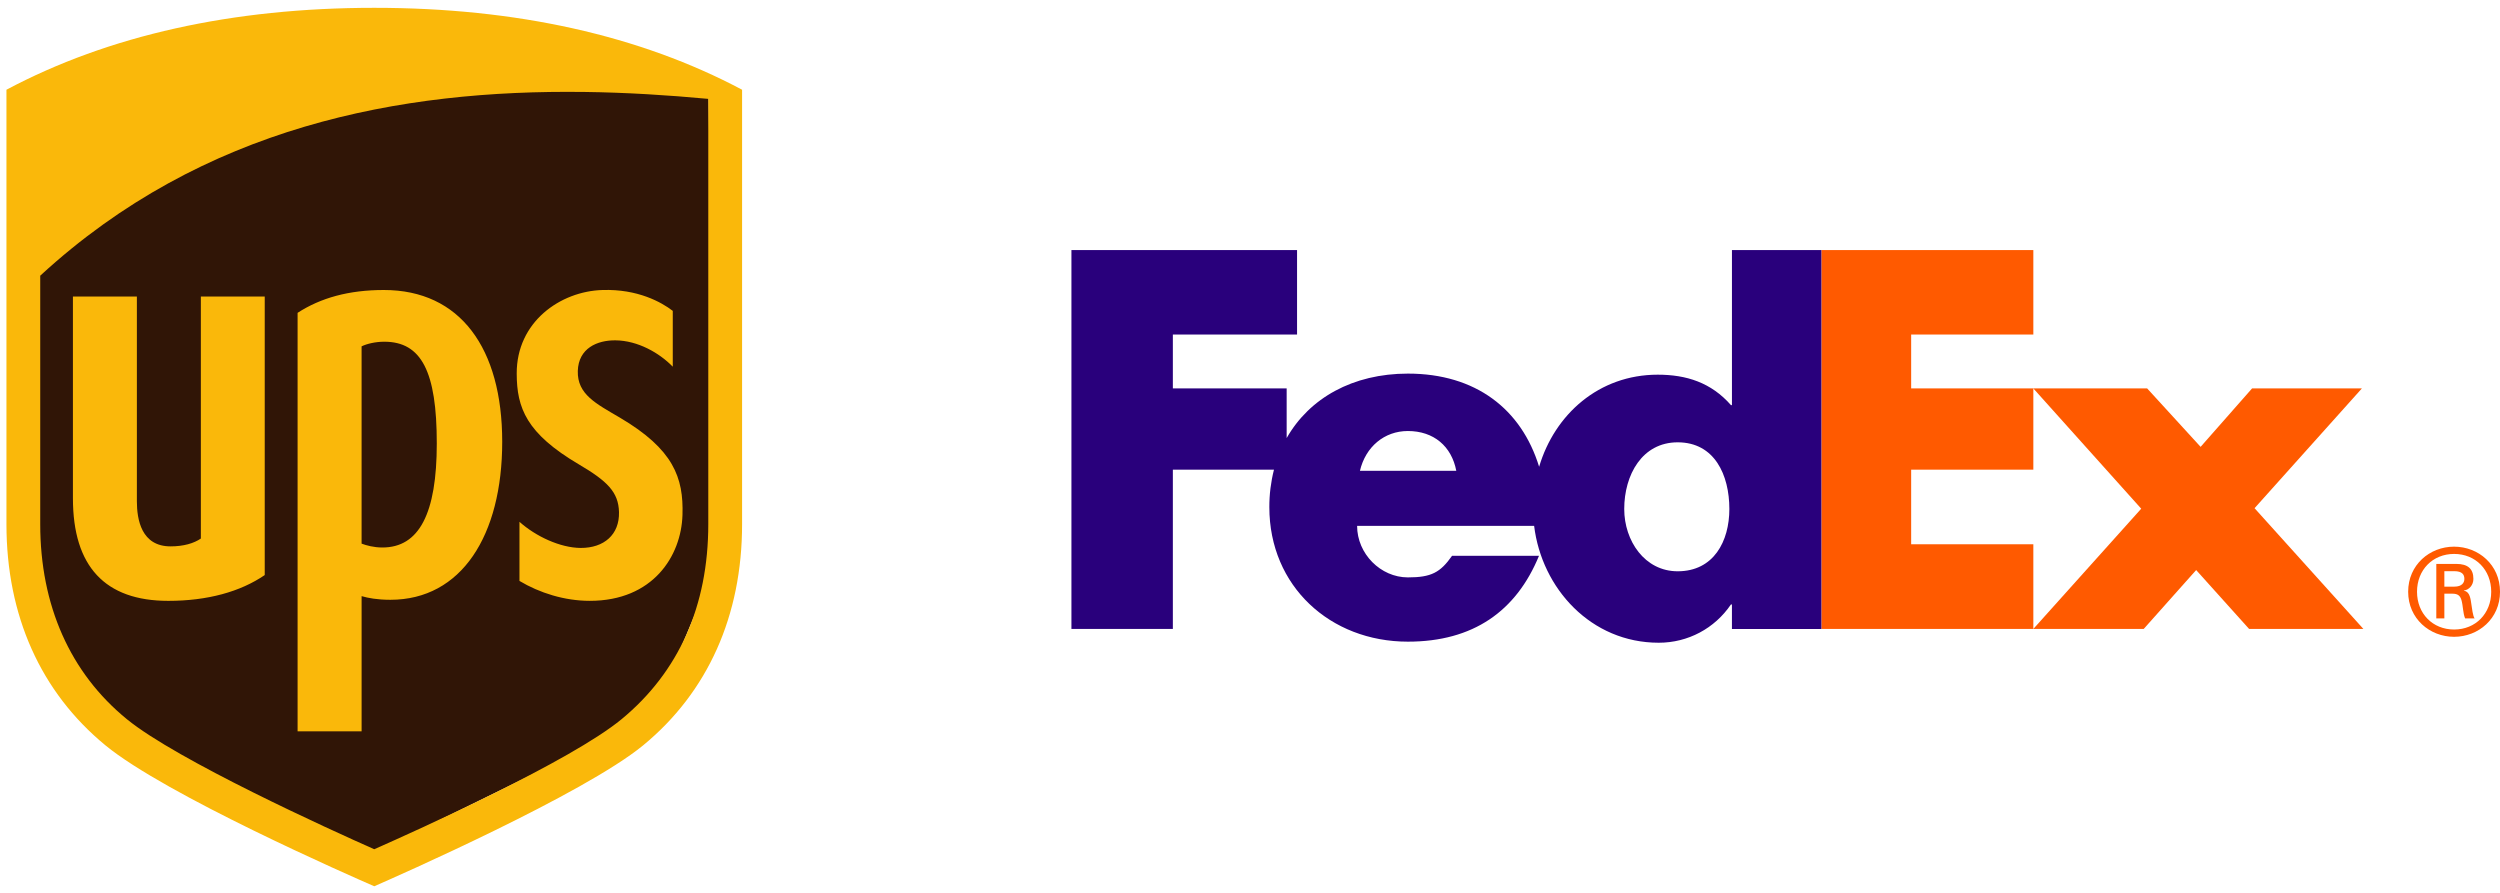
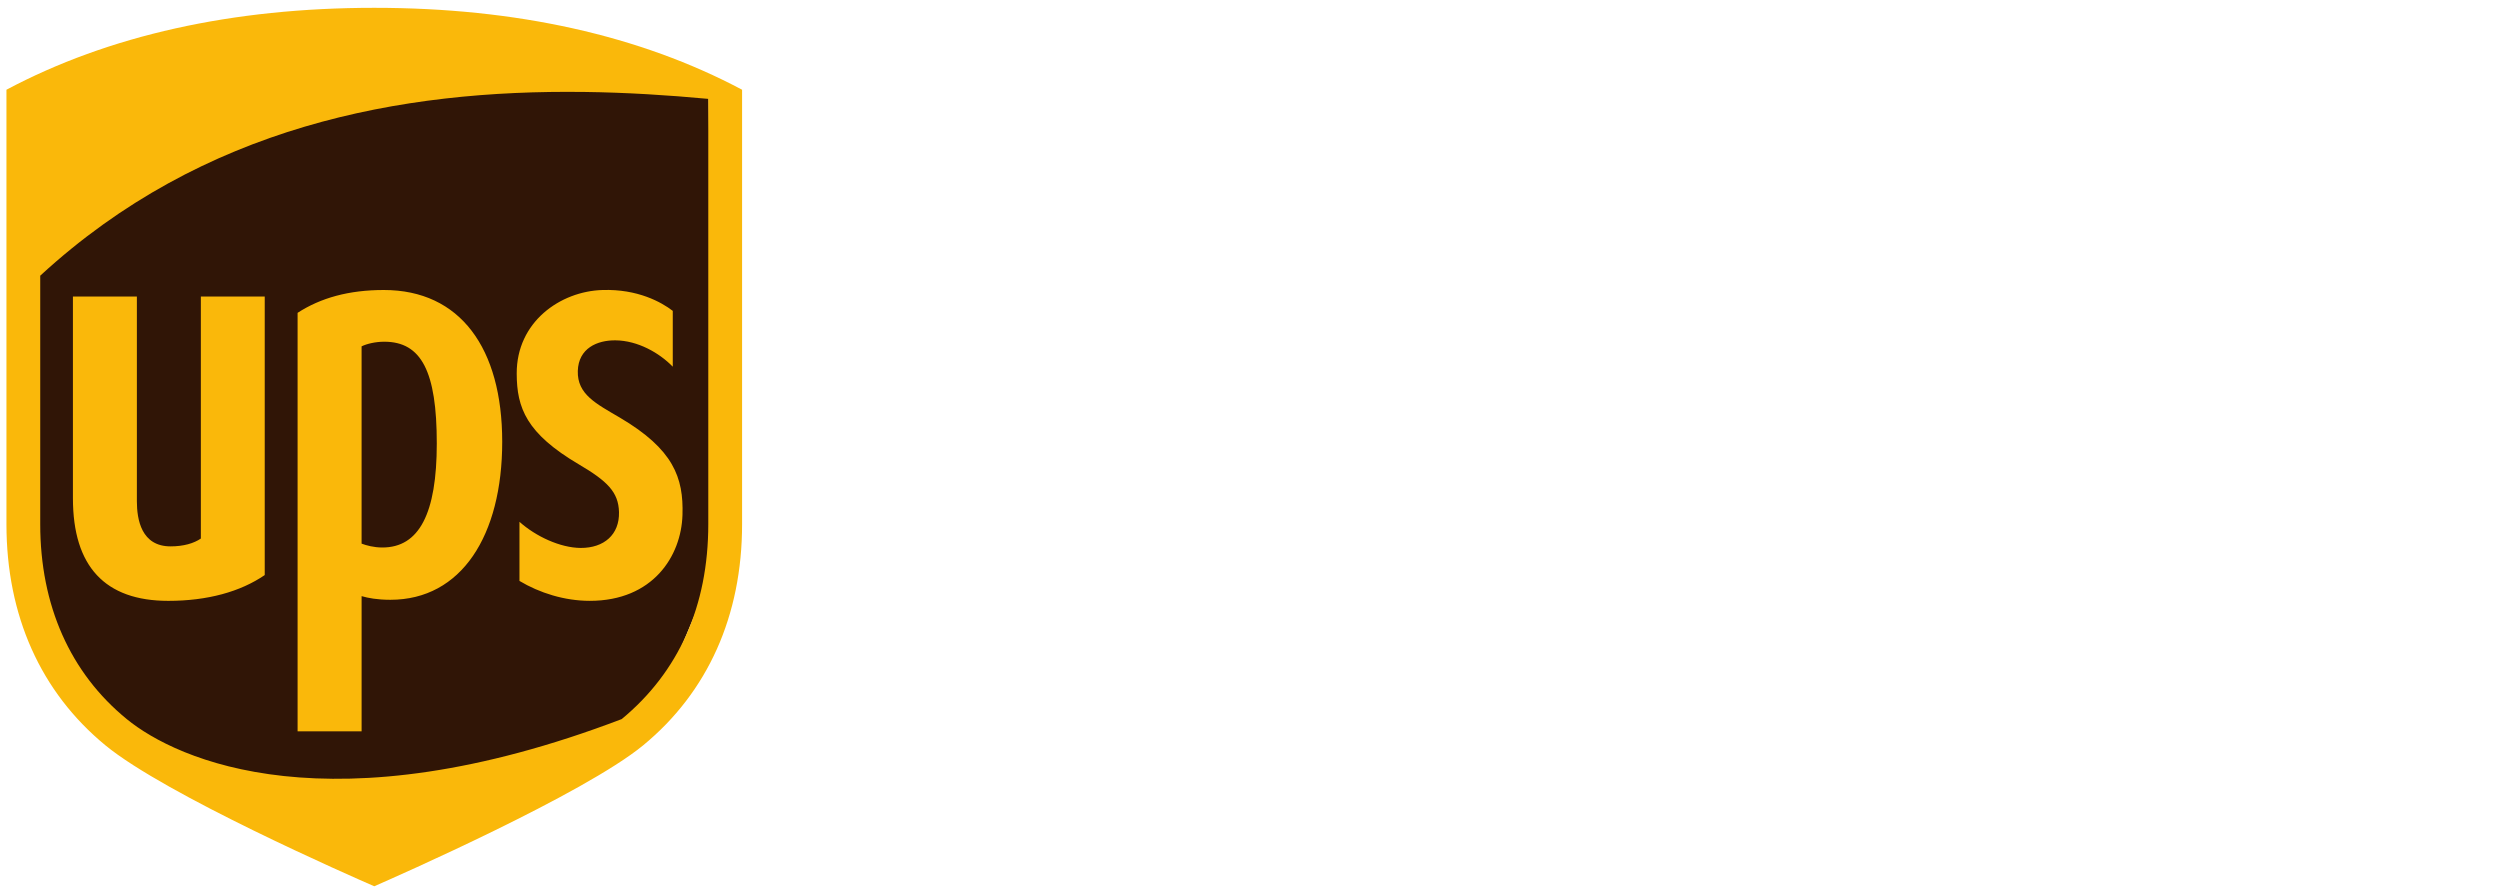
<svg xmlns="http://www.w3.org/2000/svg" width="140" height="50" viewBox="0 0 140 50" fill="none">
  <g clip-path="url(#clip0_14213_18747)">
    <path fill-rule="evenodd" clip-rule="evenodd" d="M1.432 15.11L1.61 35.413L6.156 41.048L19.794 48.293L36.551 40.064L40.027 31.746L39.671 4.824L27.014 4.466L13.822 6.613L1.789 13.589L1.432 15.11Z" fill="#301506" />
-     <path d="M20.958 0.438C13.014 0.438 6.085 1.981 0.361 5.025V29.355C0.361 34.475 2.278 38.756 5.904 41.739C9.271 44.51 19.682 49.076 20.958 49.631C22.168 49.102 32.703 44.465 36.016 41.739C39.64 38.758 41.557 34.475 41.557 29.355V5.025C35.833 1.981 28.904 0.438 20.957 0.438L20.958 0.438ZM32.72 5.149C35.089 5.18 37.415 5.327 39.664 5.537V29.355C39.664 33.932 38.009 37.63 34.815 40.269C31.962 42.627 23.359 46.495 20.958 47.557C18.525 46.48 9.901 42.564 7.099 40.27C3.924 37.676 2.253 33.891 2.253 29.356V15.438C11.376 7.043 22.455 5.015 32.719 5.15L32.72 5.149ZM21.495 16.24C19.54 16.24 17.963 16.678 16.665 17.519V40.954H20.25V33.383C20.607 33.489 21.127 33.588 21.862 33.588C25.839 33.588 28.124 29.991 28.124 24.739C28.124 19.497 25.771 16.24 21.495 16.24ZM33.744 16.24C31.386 16.308 28.921 18.022 28.936 20.927C28.942 22.84 29.47 24.271 32.425 26.01C34.001 26.939 34.637 27.551 34.664 28.68C34.694 29.934 33.83 30.69 32.516 30.685C31.372 30.676 30.005 30.039 29.09 29.221V32.532C30.212 33.203 31.613 33.647 33.028 33.647C36.569 33.647 38.151 31.137 38.219 28.837C38.286 26.74 37.709 25.154 34.714 23.388C33.377 22.602 32.322 22.085 32.357 20.776C32.392 19.498 33.45 19.049 34.464 19.059C35.717 19.07 36.928 19.765 37.675 20.535V17.409C37.045 16.922 35.711 16.179 33.744 16.24ZM4.084 16.604V27.908C4.084 31.718 5.88 33.648 9.425 33.648C11.619 33.648 13.457 33.138 14.825 32.204V16.604H11.248V30.158C10.859 30.426 10.28 30.597 9.553 30.597C7.911 30.597 7.665 29.086 7.665 28.067V16.604L4.084 16.604ZM21.519 19.136C23.598 19.136 24.46 20.802 24.46 24.83C24.46 28.761 23.474 30.66 21.412 30.66C20.927 30.66 20.505 30.54 20.249 30.443V19.396C20.539 19.251 21.032 19.136 21.519 19.136Z" fill="#FAB80A" />
+     <path d="M20.958 0.438C13.014 0.438 6.085 1.981 0.361 5.025V29.355C0.361 34.475 2.278 38.756 5.904 41.739C9.271 44.51 19.682 49.076 20.958 49.631C22.168 49.102 32.703 44.465 36.016 41.739C39.64 38.758 41.557 34.475 41.557 29.355V5.025C35.833 1.981 28.904 0.438 20.957 0.438L20.958 0.438ZM32.72 5.149C35.089 5.18 37.415 5.327 39.664 5.537V29.355C39.664 33.932 38.009 37.63 34.815 40.269C18.525 46.48 9.901 42.564 7.099 40.27C3.924 37.676 2.253 33.891 2.253 29.356V15.438C11.376 7.043 22.455 5.015 32.719 5.15L32.72 5.149ZM21.495 16.24C19.54 16.24 17.963 16.678 16.665 17.519V40.954H20.25V33.383C20.607 33.489 21.127 33.588 21.862 33.588C25.839 33.588 28.124 29.991 28.124 24.739C28.124 19.497 25.771 16.24 21.495 16.24ZM33.744 16.24C31.386 16.308 28.921 18.022 28.936 20.927C28.942 22.84 29.47 24.271 32.425 26.01C34.001 26.939 34.637 27.551 34.664 28.68C34.694 29.934 33.83 30.69 32.516 30.685C31.372 30.676 30.005 30.039 29.09 29.221V32.532C30.212 33.203 31.613 33.647 33.028 33.647C36.569 33.647 38.151 31.137 38.219 28.837C38.286 26.74 37.709 25.154 34.714 23.388C33.377 22.602 32.322 22.085 32.357 20.776C32.392 19.498 33.45 19.049 34.464 19.059C35.717 19.07 36.928 19.765 37.675 20.535V17.409C37.045 16.922 35.711 16.179 33.744 16.24ZM4.084 16.604V27.908C4.084 31.718 5.88 33.648 9.425 33.648C11.619 33.648 13.457 33.138 14.825 32.204V16.604H11.248V30.158C10.859 30.426 10.28 30.597 9.553 30.597C7.911 30.597 7.665 29.086 7.665 28.067V16.604L4.084 16.604ZM21.519 19.136C23.598 19.136 24.46 20.802 24.46 24.83C24.46 28.761 23.474 30.66 21.412 30.66C20.927 30.66 20.505 30.54 20.249 30.443V19.396C20.539 19.251 21.032 19.136 21.519 19.136Z" fill="#FAB80A" />
  </g>
  <g clip-path="url(#clip1_14213_18747)">
-     <path d="M139.508 33.138C139.508 31.915 138.634 31.02 137.43 31.02C136.228 31.02 135.353 31.915 135.353 33.138C135.353 34.359 136.228 35.253 137.43 35.253C138.634 35.253 139.508 34.357 139.508 33.138ZM136.884 33.247V34.63H136.433V31.579H137.553C138.209 31.579 138.51 31.864 138.51 32.418C138.51 32.759 138.277 33.029 137.978 33.069V33.081C138.238 33.123 138.333 33.353 138.387 33.774C138.428 34.047 138.482 34.52 138.58 34.631H138.047C137.923 34.344 137.936 33.939 137.84 33.599C137.761 33.34 137.622 33.246 137.324 33.246H136.886V33.248L136.884 33.247ZM137.442 32.852C137.88 32.852 138.005 32.621 138.005 32.417C138.005 32.176 137.88 31.986 137.442 31.986H136.884V32.853H137.442V32.852ZM134.857 33.138C134.857 31.632 136.063 30.613 137.428 30.613C138.797 30.613 140.001 31.632 140.001 33.138C140.001 34.642 138.797 35.661 137.428 35.661C136.063 35.661 134.857 34.642 134.857 33.138Z" fill="#FF5A00" />
-     <path d="M125.949 35.22L122.985 31.923L120.048 35.22H113.867L119.908 28.487L113.867 21.752H120.241L123.234 25.024L126.115 21.752H132.265L126.255 28.459L132.349 35.22H125.949ZM101.998 35.22V14.004H113.867V18.733H107.025V21.752H113.867V26.303H107.025V30.479H113.867V35.22H101.998Z" fill="#FF5A00" />
-     <path d="M96.989 14.004V22.687H96.934C95.825 21.423 94.44 20.982 92.833 20.982C89.541 20.982 87.061 23.204 86.191 26.139C85.198 22.904 82.638 20.922 78.842 20.922C75.758 20.922 73.324 22.294 72.053 24.532V21.752H65.68V18.733H72.635V14.005H60V35.22H65.68V26.303H71.342C71.168 26.988 71.081 27.693 71.083 28.401C71.083 32.824 74.49 35.933 78.841 35.933C82.498 35.933 84.909 34.228 86.184 31.124H81.316C80.658 32.058 80.158 32.334 78.841 32.334C77.315 32.334 75.998 31.012 75.998 29.448H85.911C86.341 32.962 89.101 35.993 92.889 35.993C94.523 35.993 96.019 35.196 96.933 33.849H96.988V35.223H101.997V14.005H96.989V14.004ZM76.156 26.366C76.473 25.018 77.526 24.137 78.841 24.137C80.289 24.137 81.289 24.991 81.552 26.366H76.156ZM93.95 31.992C92.104 31.992 90.957 30.286 90.957 28.504C90.957 26.599 91.955 24.77 93.95 24.77C96.019 24.77 96.844 26.6 96.844 28.504C96.844 30.309 95.971 31.992 93.95 31.992Z" fill="#29007C" />
-   </g>
+     </g>
  <defs>
    <clipPath id="clip0_14213_18747">
      <rect width="42" height="50" fill="white" />
    </clipPath>
    <clipPath id="clip1_14213_18747">
-       <rect width="80" height="22" fill="white" transform="translate(60 14)" />
-     </clipPath>
+       </clipPath>
  </defs>
</svg>